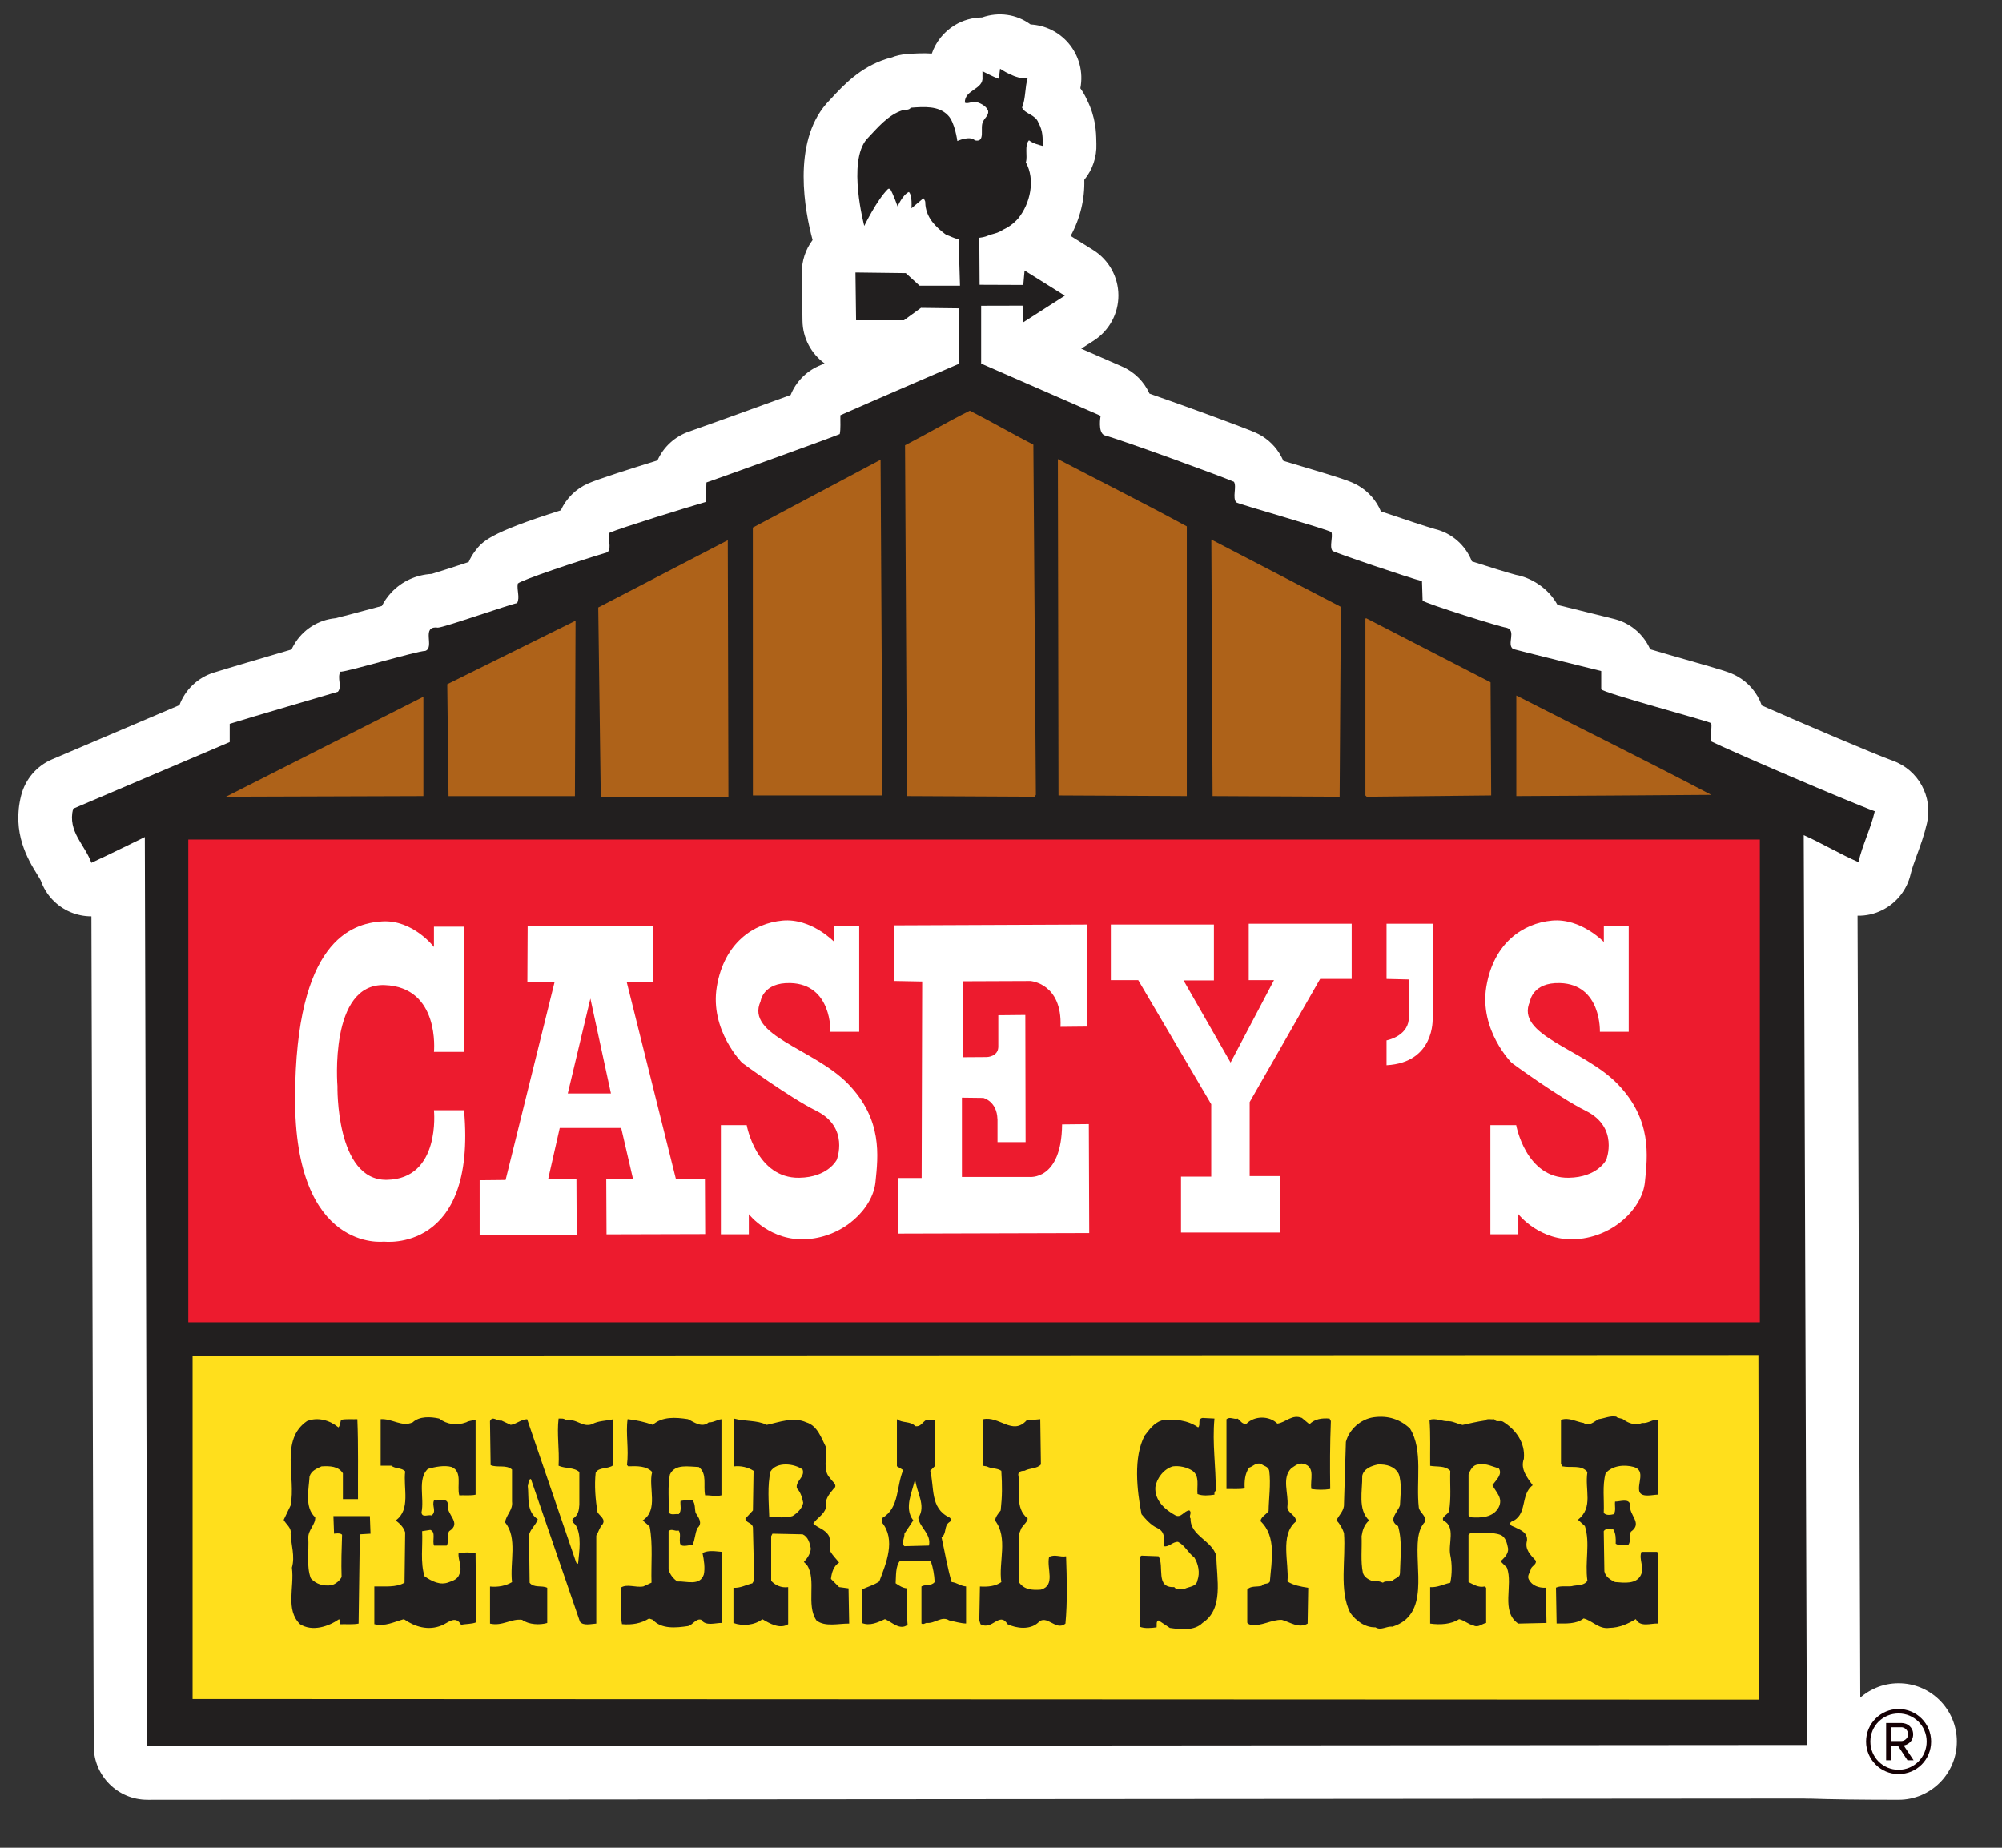
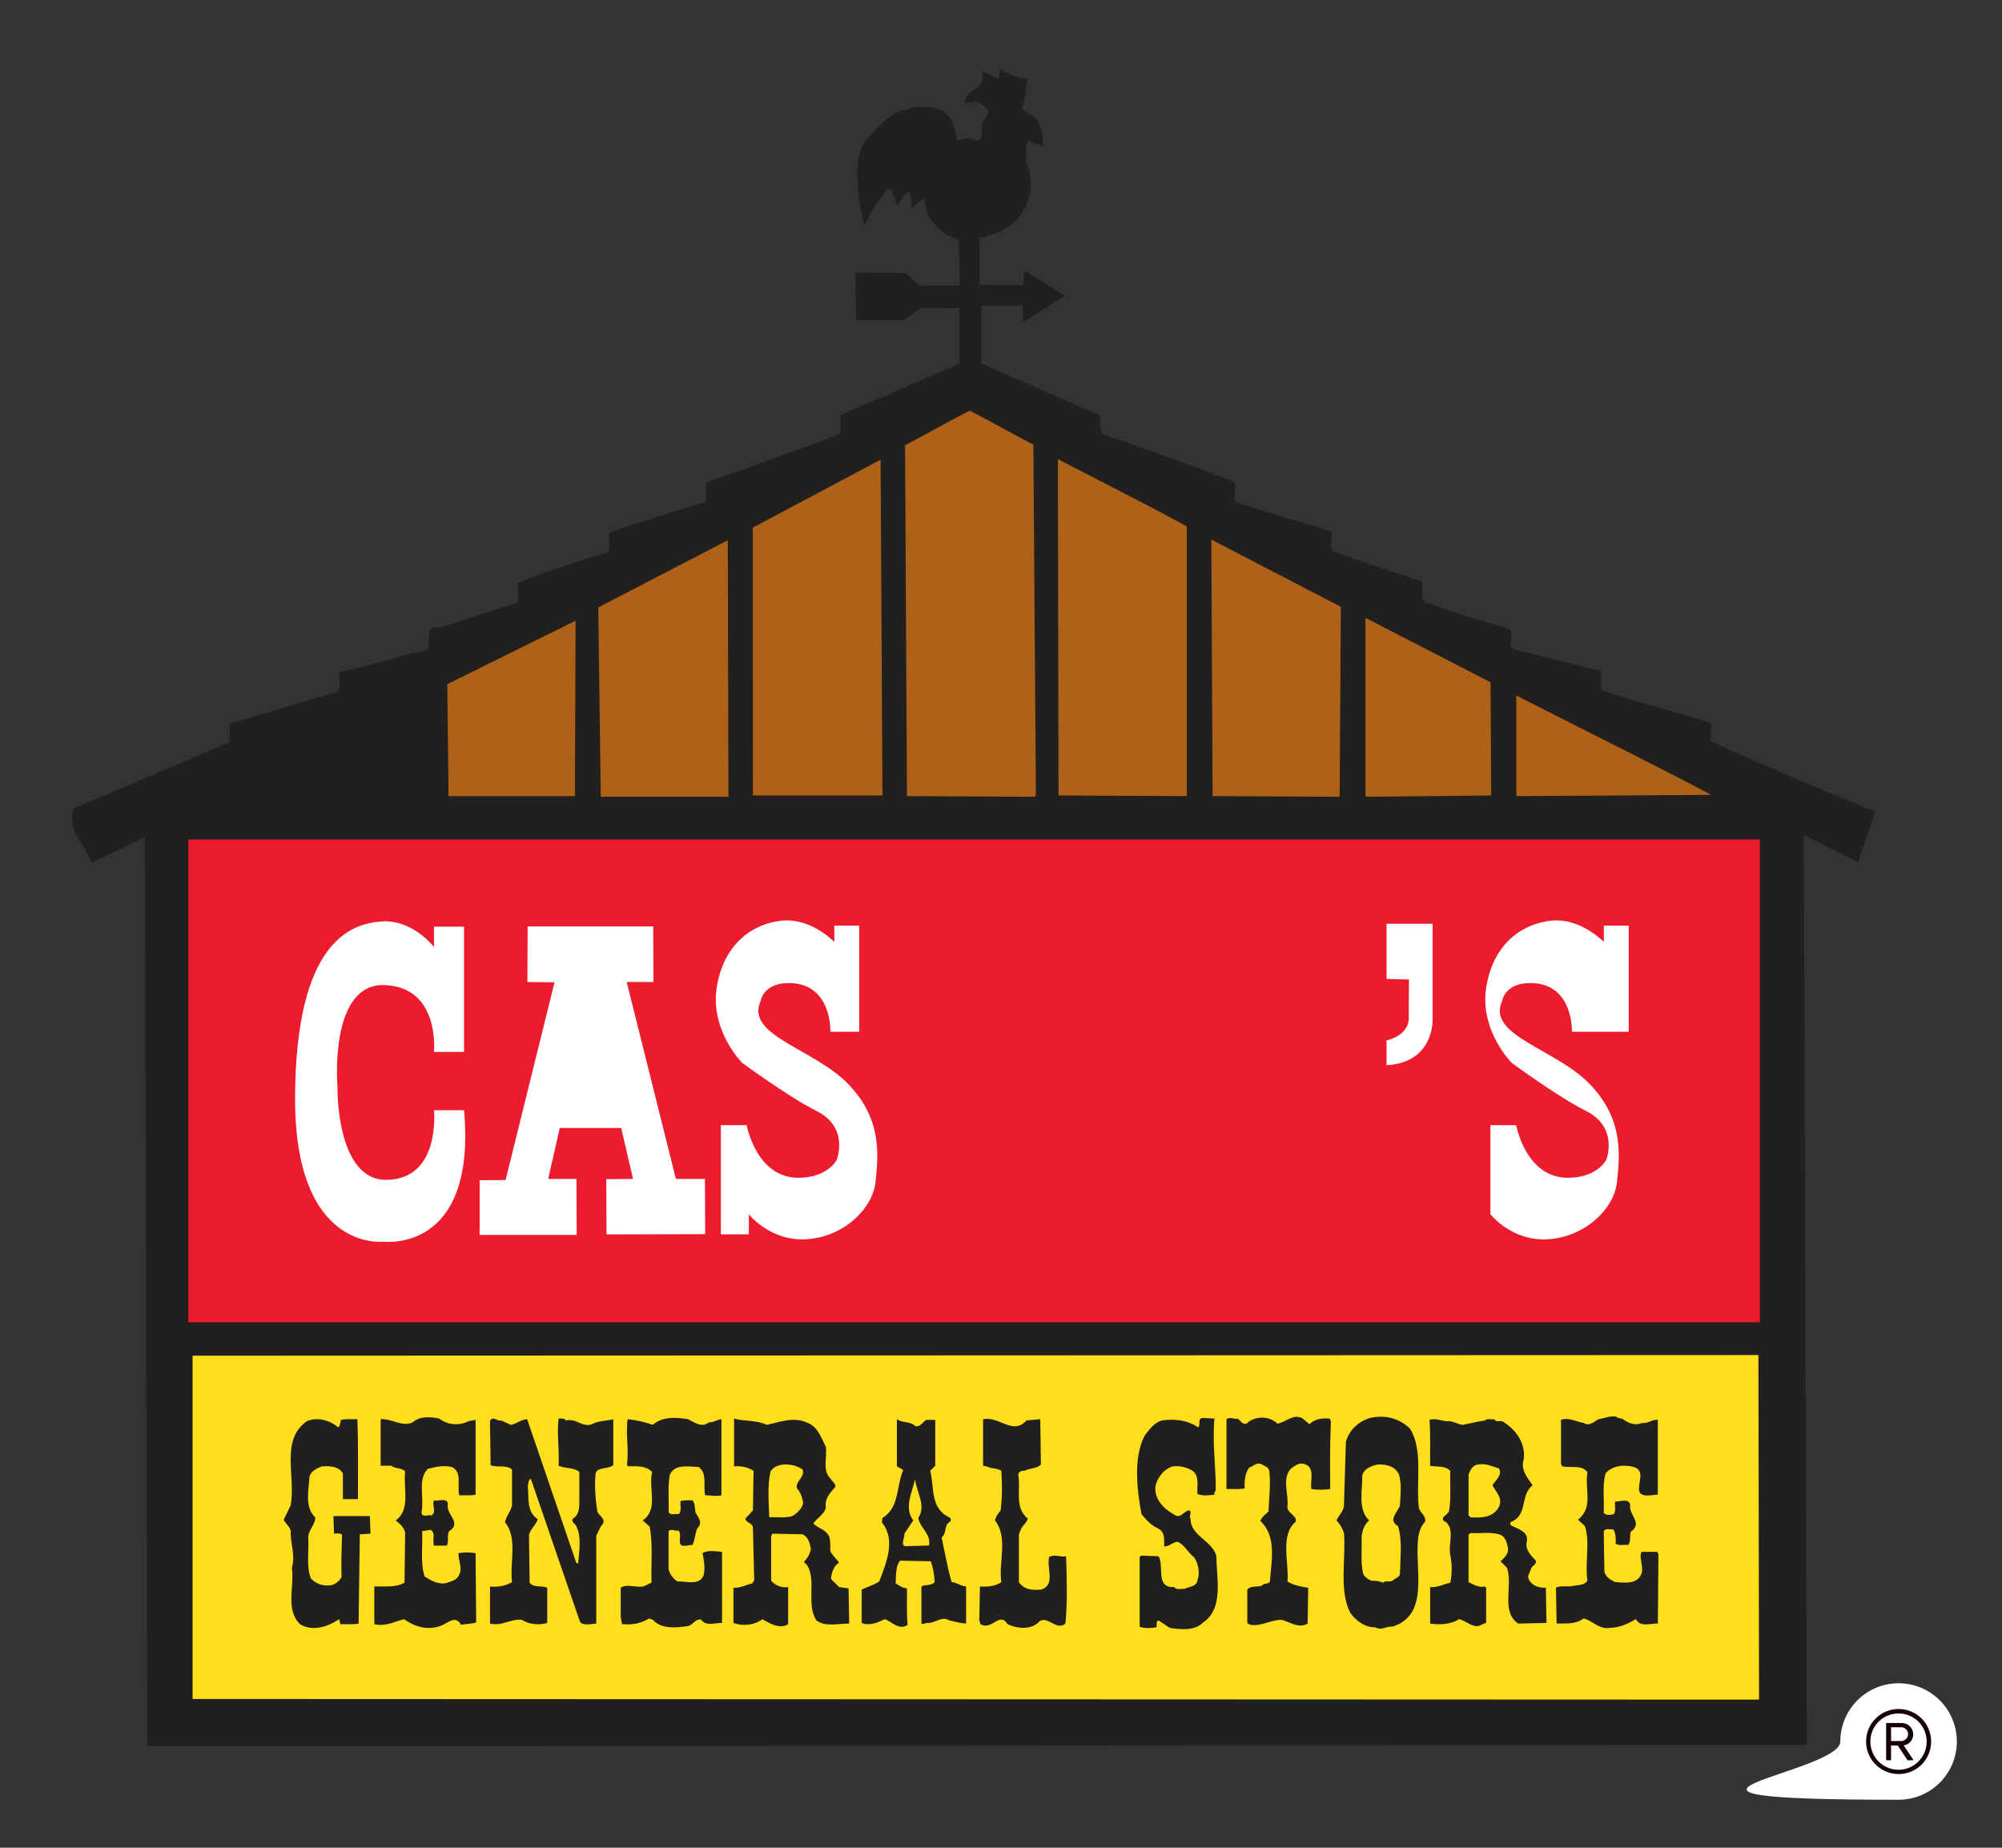
<svg xmlns="http://www.w3.org/2000/svg" id="svg11338" viewBox="0 0 598 552">
  <rect x="0" y="0" width="598" height="552" fill="#333333" stroke="none" />
  <defs>
    <style>
      .cls-1 {
        fill: #ae6219;
      }

      .cls-1, .cls-2, .cls-3, .cls-4, .cls-5, .cls-6 {
        stroke-width: 0px;
      }

      .cls-2 {
        fill: #ffdf1c;
      }

      .cls-3 {
        fill: #150004;
      }

      .cls-4 {
        fill: #fff;
      }

      .cls-5 {
        fill: #221f1f;
      }

      .cls-6 {
        fill: #ed1b2e;
      }
    </style>
  </defs>
  <g id="layer1">
    <g id="g11488">
      <g id="Layer_2" data-name="Layer 2">
        <g id="g11429">
          <path id="path11345" class="cls-4" d="m584.51,520.26c0,9.61-7.79,17.4-17.4,17.4-90.71,0-17.4-7.79-17.4-17.4s7.79-17.4,17.4-17.4,17.4,7.79,17.4,17.4Z" />
          <g id="g11423">
            <g id="g11349">
-               <path id="path11347" class="cls-4" d="m44.21,537.66h-.2c-8.82,0-15.98-7.14-16.01-15.96l-.69-247.95h-.02c-2.14,0-4.27-.43-6.28-1.28-4.14-1.76-7.34-5.18-8.83-9.43-.11-.24-.69-1.19-1.12-1.89-2.65-4.31-7.57-12.34-4.74-23.5,1.23-4.85,4.65-8.84,9.25-10.8l38.03-16.19c1.69-4.56,5.41-8.21,10.24-9.72,4.42-1.38,15.19-4.55,23.24-6.91.21-.46.45-.92.72-1.38,2.67-4.64,7.35-7.48,12.38-7.96,1.84-.42,6.23-1.61,9.24-2.42,1.74-.47,3.27-.88,4.65-1.25.68-1.34,1.59-2.69,2.79-3.98,3.13-3.36,7.4-5.32,12.11-5.59,2.48-.74,7.49-2.38,10.7-3.44.1-.03.21-.07.31-.1.51-1.16,1.15-2.26,1.92-3.27,2.17-2.85,4.08-5.37,25.6-12.17,1.63-3.57,4.51-6.42,8.11-8.01,3.1-1.37,13-4.51,20.77-6.91,1.81-4.06,5.23-7.18,9.44-8.62,2.61-.89,19.66-7.03,30.34-10.93,1.56-3.87,4.57-6.99,8.39-8.67.55-.24,1.13-.5,1.74-.77-3.94-2.87-6.53-7.5-6.59-12.74l-.19-14.28c-.05-3.54,1.08-7,3.21-9.83-.01-.05-.03-.1-.04-.15-2.2-8.23-6.2-28.65,4.13-40.55.14-.17.29-.33.44-.49l1.06-1.13c3.61-3.9,8.55-9.24,16.38-11.76.13-.04.26-.08.39-.12.37-.11.74-.2,1.08-.28,1.51-.6,3.11-.96,4.73-1.08,2.26-.16,4.92-.32,7.44-.14,1.22-3.55,3.66-6.56,6.88-8.5,2.46-1.48,5.26-2.27,8.13-2.29,4.91-1.72,10.24-1.02,14.49,2.09,4.37.23,8.45,2.24,11.3,5.56,3.2,3.72,4.51,8.7,3.57,13.51.73,1,1.41,2.15,1.98,3.44,2.66,5.29,2.75,9.84,2.79,12.34l.02.8c.15,3.91-1.13,7.73-3.61,10.76.17,5.71-1.23,11.58-4.08,16.77l6.75,4.22c4.65,2.91,7.49,8,7.52,13.49.03,5.49-2.76,10.61-7.38,13.57l-3.73,2.39,12.21,5.34c3.74,1.64,6.59,4.57,8.18,8.09,11.27,3.91,28.17,10.13,31.59,11.62,2.95,1.28,5.44,3.41,7.16,6.13.5.78.91,1.57,1.25,2.34.76.23,1.5.45,2.2.66,15.74,4.69,17.82,5.38,20.17,6.74,3.03,1.76,5.4,4.46,6.75,7.69,6.32,2.16,14.26,4.78,16.1,5.27,5.18,1.24,9.23,4.92,11.08,9.67,5.09,1.65,11.06,3.49,13.11,4.02.33.06.65.13.98.21,3.63.89,8.66,3.58,11.49,8.78,3.66.91,7.67,1.9,10.53,2.61,3.3.82,5.85,1.45,6.49,1.61,4.87,1.25,8.73,4.65,10.66,9.03,3.7,1.1,7.9,2.3,10.81,3.13,11.64,3.33,12.99,3.74,15.08,4.88,3.49,1.9,6.15,5.04,7.46,8.79,12.07,5.32,33.49,14.47,39.15,16.51,7.63,2.75,12,10.77,10.17,18.67-.84,3.6-1.99,6.75-3.01,9.52-.79,2.17-1.49,4.04-1.87,5.7-1.08,4.64-4.17,8.56-8.43,10.7-2.33,1.17-4.8,1.74-7.42,1.69.23,66.29.86,244.45.86,247.72,0,8.84-7.16,16-15.99,16.01l-495.52.38Zm13.71-294.04c.87,1.98,1.34,4.14,1.34,6.37l.71,255.64,463.68-.35c-.19-57.99-.88-253.45-.89-255.75,0-1.73.27-3.42.79-5.03-9.12-3.94-17.18-7.52-19.56-8.7-3.18-1.59-5.74-4.2-7.28-7.41-.61-.17-1.21-.35-1.8-.51-4.74-1.36-10.03-2.87-14.16-4.13-7.68-2.34-13.36-4.06-16.61-10.32-8.18-2.03-14.7-3.65-16.46-4.14-1.55-.43-3.03-1.1-4.39-1.97-1.91-1.23-4.45-3.38-6.17-6.82-1.39-.43-2.95-.92-4.73-1.49-13.54-4.31-15.82-5.32-18.79-8.29-1.41-1.42-2.55-3.08-3.35-4.92-1.89-.62-3.7-1.23-5.16-1.73-15-5.07-16.92-5.73-20.16-10.28-.61-.85-1.14-1.76-1.58-2.7-2.42-.73-4.95-1.48-6.94-2.07-15.31-4.55-15.9-4.73-19.12-8.35-1.5-1.7-2.51-3.47-3.2-5.19-9.95-3.68-25.41-9.21-28.45-10.04-.71-.2-1.41-.44-2.1-.74-4.3-1.85-7.49-5.17-9.3-9.39l-24.49-10.7c-5.01,2.16-15.25,6.58-23.86,10.33-1.48,4.2-4.64,7.6-8.73,9.37-2.47,1.07-20.16,7.46-31.51,11.53-1.79,4.49-5.57,8.03-10.4,9.44-4.38,1.28-12.64,3.83-18.92,5.85-.6,1.29-1.34,2.51-2.22,3.64-2.05,2.64-4.88,4.57-8.08,5.52-4.6,1.36-11.35,3.57-16.55,5.37-.19.5-.41,1-.65,1.5-2.15,4.43-6.23,7.62-11.04,8.65-1.32.38-5.23,1.67-8.13,2.62-3.01.99-5.46,1.79-7.48,2.44-2.81,5.7-7.88,7.97-9.9,8.68-1.17.41-2.39.68-3.62.81-1.89.39-7.49,1.9-10.92,2.83-.87.24-1.7.46-2.46.66-.61,1.13-1.38,2.26-2.35,3.36-1.98,2.26-4.56,3.91-7.44,4.77-1.2.36-3.91,1.15-7.32,2.15-4.45,1.3-10.15,2.98-15.14,4.46-1.68,3.51-4.58,6.28-8.16,7.8l-16.96,7.22Zm99.69-47.76c-.43.09-.87.15-1.31.21.26-.03.71-.08,1.31-.21Z" />
-             </g>
+               </g>
            <path id="path11351" class="cls-5" d="m306.98,23.32c-.85,2.58-.56,6.11-1.69,8.83.94,1.97,3.99,2.02,4.89,4.51,1.45,2.63,1.22,4.51,1.32,6.95-1.27-.33-2.91-.75-4.14-1.69-1.45,1.55-.33,4.74-.94,6.58,2.91,5.21,1.32,12.3-2.25,16.72-1.22,1.41-2.82,2.63-4.51,3.38-1.36.91-2.2,1.07-3.76,1.5-1.13.41-1.63.74-3.38.94l.09,14.04,13.05.05.38-4.32,12.02,7.52-12.54,8.03-.07-5.05-12.38.03v17.28l35.69,15.59s-.94,4.93,1.13,5.82c5.31,1.45,34.47,12.07,38.69,13.9.91,1.44-.54,4.74.69,6.14.41.46,26.64,7.86,28.43,8.89.49,1.62-.65,4.27.29,5.59.31.44,23.42,8.26,26.76,9.06l.19,5.82c.89.89,23.66,8.03,24.98,8.07,3.24.8-.04,5.02,2.07,6.39,2.87.8,24.28,6.06,26.3,6.58v5.44c.47,1.08,31.33,9.3,32.87,10.14.28,1.93-.57,3.62,0,5.45,5.07,2.53,40.76,17.94,48.84,20.85-1.22,5.26-3.66,9.96-4.88,15.21-5.55-2.44-10.81-5.59-16.34-8.07,0,0,.94,267.85.94,271.8l-495.51.38h-.19l-.75-271.61s-11.74,5.78-15.97,7.7c-1.88-5.36-7.18-9.3-5.45-16.16,6.62-2.82,46.77-19.91,46.77-19.91v-5.45c6.62-2.07,28.22-8.36,32.31-9.58,1.36-1.55-.33-4.13.75-6.01.94.38,22.92-6.2,25.36-6.2,2.96-1.03-1.45-7.61,3.76-6.95,1.69,0,22.07-7.14,23.67-7.32.89-1.83-.14-3.76.19-5.82.75-.99,18.78-7,26.86-9.39,1.32-1.69-.19-3.9.57-5.82,3.19-1.41,22.45-7.37,28.74-9.2l.19-5.82c3.71-1.27,37.33-13.38,39.82-14.46.33-1.55.14-3.76.19-5.63,11.51-5.07,35.5-15.4,35.5-15.4v-16.53l-11.43-.14-5.1,3.71h-14.28l-.19-14.28,15.03.19,4.13,3.76h12.07l-.42-13.9c-1.45-.23-2.49-.94-3.76-1.32-3.29-2.49-6.06-5.26-6.2-9.58.09-.56-.56-1.32-.56-1.32l-3.57,3s.33-3.76-.75-4.88c-1.88.8-3.38,4.32-3.38,4.32,0,0-1.27-3.66-2.25-5.26h-.57c-3.38,3.29-7.14,11.08-7.14,11.08,0,0-5.12-19.16.75-25.92,3.19-3.38,6.34-7.23,10.71-8.64.8-.24,1.88.09,2.44-.75,3.9-.28,8.26-.66,11.08,2.25,2.11,2.07,2.82,7.7,2.82,7.7,0,0,3.76-1.74,5.26-.19,3.33.7,1.36-3.85,2.44-5.63.42-1.08,1.74-1.83,1.5-3.19-.56-1.45-2.07-2.16-3.38-2.63-1.36-.33-2.63.66-3.57.19-.14-3.95,5.68-3.9,5.26-7.7v-1.69s3.19,1.69,4.88,2.25l.38-3s4.87,3.38,8.26,2.82h0Z" />
            <path id="path11353" class="cls-1" d="m308.67,132.83l.75,104.63-.38.56-38.13-.19-.57-104.81c6.48-3.33,12.82-7.09,19.35-10.33,6.53,3.33,12.49,6.81,18.97,10.14Z" />
            <path id="path11355" class="cls-1" d="m354.5,157.25v80.58l-38.32-.19-.19-100.49c12.82,6.71,25.92,13.24,38.51,20.1Z" />
            <path id="polygon11357" class="cls-1" d="m224.89,237.64l-.02-80.03,38.16-20.27.56,100.3h-38.7Z" />
            <path id="polygon11359" class="cls-1" d="m362.2,237.83l-.37-76.64,38.69,20.1-.37,56.73-37.94-.19Z" />
            <path id="polygon11361" class="cls-1" d="m178.69,181.48l38.7-20.1.19,76.64h-38.13l-.75-56.54Z" />
            <path id="path11363" class="cls-1" d="m445.23,203.83l.19,33.81-37.19.38-.38-.38v-52.78l.19-.19c12.4,6.39,24.8,12.77,37.19,19.16h0Z" />
            <path id="polygon11365" class="cls-1" d="m133.6,204.4l38.32-18.97-.19,52.41h-37.75l-.38-33.43Z" />
            <path id="path11367" class="cls-1" d="m511.16,237.46c-.42.05-58.23.37-58.23.37v-30.05c19.53,10,38.65,19.35,58.23,29.68Z" />
-             <path id="polygon11369" class="cls-1" d="m67.49,238.02l58.98-29.87v29.68l-58.98.19Z" />
            <path id="polygon11371" class="cls-2" d="m525.43,507.75l-467.9-.19v-102.56l467.71-.19.19,102.75v.19Z" />
            <path id="path11373" class="cls-5" d="m482.79,423.22c.47.61,1.6.33,2.25.94,1.5,1.08,3.61,1.79,5.45.94,1.78.23,3.14-1.17,4.7-.94v22.35c-1.7.05-4.56.89-5.45-.75-.85-2.39,1.97-6.39-1.69-7.51-2.91-.8-6.48-.42-8.45,1.88-1.03,3.62-.38,7.89-.56,11.83.7.85,2.11.61,3,.38.71-1.04.23-2.49.38-3.76,1.41.05,4.18-1.08,4.51.94-.51,3.15,3.94,5.45.19,8.08-.37,1.27.05,2.86-.75,3.94-1.27-.14-2.72.33-3.76-.37.05-1.55.05-3.1-.75-4.32-.94.19-2.2-.47-2.82.56l.19,12.02c.33,1.64,1.79,2.53,3.19,3.19,2.72.23,6.34.7,7.7-2.07,1.17-2.3-.7-4.74.19-6.95h4.7l.37.75-.18,20.66c-2.12-.09-5.26,1.22-6.58-1.32-2.4,1.45-4.93,2.58-7.89,2.63-3.14.47-5.03-2.16-7.7-2.82-2.21,1.74-5.4,1.5-8.07,1.5l-.19-10.71c1.51-.75,3.85-.09,5.26-.56,1.51-.23,3.29-.14,4.13-1.5-.8-5.68.89-11.22-.75-16.34l-2.07-1.88c4.7-3.76,1.97-8.78,2.82-14.27-1.88-2.25-4.79-1.13-7.52-1.69l-.37-.75v-13.15c2.49-.8,4.51.61,6.76.94,1.7,1.18,3.15-.47,4.51-1.13,1.74-.23,3.29-1.08,5.27-.75h0Z" />
            <path id="path11375" class="cls-5" d="m139.24,424.92c.85-.52,1.88-.52,2.82-.75v22.35c-1.36.33-3.24.14-4.88.19-.75-2.82,1.03-7-2.25-8.45-2.25-.61-4.93-.05-7.14.56-3.15,3.05-.99,8.73-1.88,12.96.09,1.74,2.02.61,3,.94,1.64-1.17-.05-3,.75-4.51,1.36.38,3.95-.94,4.13,1.13-.75,3.05,4.37,5.54.38,8.08-.8,1.22.05,3.1-.75,4.32h-3.76c-.66-1.45.66-4.04-1.13-4.7l-2.44.38c.23,4.27-.61,9.49.75,13.52,2.11,1.41,4.65,2.82,7.33,1.69,1.17-.38,2.58-.94,3-2.25,1.08-2.11-.42-4.37-.19-6.39,1.78-.28,3.29-.28,5.07,0l.19,20.66c-1.36.56-3,.42-4.51.75-1.69-3-3.9-.56-5.82.19-3.99,1.64-7.98.42-11.27-1.88-3.05.85-5.59,2.25-8.83,1.5v-11.27c3.1-.09,6.48.38,9.02-1.13l.19-15.03c-.47-1.55-1.5-2.53-2.82-3.57,4.55-3.24,2.21-9.63,2.82-14.65-1.13-1.17-2.91-.7-4.13-1.69h-3.19v-13.9c3.43-.23,6.34,2.44,9.58.94,2.02-1.88,5.35-1.69,7.89-1.13,2.35,1.79,5.26,2.16,8.08,1.13h0Z" />
            <path id="path11377" class="cls-5" d="m211.74,424.92c1.41.04,2.44-.8,3.76-.94v22.73c-1.69.42-3.29-.05-4.88,0-.61-3.06.7-6.39-1.88-8.45-3-.09-7.14-1.03-8.64,2.25-.7,3.52-.23,7.51-.38,11.27.66,1.03,2.02.37,3,.56,1.03-.99.38-2.87.56-3.95,1.27-.23,2.16-.19,3.57-.19.89,1.03.61,2.49.94,3.76.89,1.41,2.16,3.01.56,4.51-.8,1.6-.7,3.48-1.5,5.07-1.13-.05-3.85,1.08-3.76-.94-.14-1.13.33-2.49-.38-3.38-1.13.33-2.11-.7-3,.19v11.46c.38,1.41,1.32,2.72,2.63,3.57,2.63-.14,6.76,1.45,7.89-2.07.42-1.88.05-4.37-.38-6.39,1.6-.98,3.99-.52,5.82-.38v21.23c-1.97-.05-4.84,1.08-6.2-.94-1.55-.51-2.54,1.55-3.95,1.88-3.52.52-7.94.99-10.52-1.88l-1.13-.38c-2.35,1.46-5.03,1.97-8.08,1.69l-.38-2.25v-8.64c1.88-1.27,4.41.05,6.76-.38l2.44-1.13c-.19-5.36.47-11.51-.56-16.72-.66-.75-1.5-1.32-2.07-1.88,4.84-3.19,1.6-9.77,2.82-14.46-1.69-1.83-4.51-1.79-7.14-1.69l-.38-.38c.61-4.79-.42-9.39.19-13.71,2.63.28,5.12.85,7.51,1.69,2.91-2.53,6.76-2.25,10.52-1.69,1.83.9,4.18,2.73,6.2.95h0Z" />
            <path id="path11379" class="cls-5" d="m381.55,425.29c2.54-.33,4.37-2.91,7.33-1.69l2.26,1.88c1.59-1.6,3.71-1.88,6.01-1.69l.38.75c-.28,7.14-.28,13.48-.19,20.29-1.78.28-3.85.28-5.63,0-.47-2.63,1.32-6.53-2.25-7.51-1.6-.42-2.63.61-3.76,1.32-2.91,2.96-.75,7.51-1.13,11.27-.37,2.07,3,2.82,2.44,4.7-4.74,3.99-1.93,12.26-2.44,17.84,1.83,1.17,4.04,1.55,6.2,1.88l-.18,10.71c-2.68,1.55-5.26-.47-7.7-1.13-3.15-.09-6.11,2.02-9.39,1.5-.33-.24-.89-.24-.94-.75v-9.77c.94-1.22,2.86-.75,4.32-1.13.56-.98,2.02-.33,2.44-1.32.47-6.1,2.07-13.43-2.82-18.03.28-1.41,1.6-1.83,2.44-3,.04-3.52.7-8.03.19-12.02-.33-1.36-1.51-1.32-2.44-2.07-1.55-.47-2.39.75-3.57,1.13-1.27,1.74-1.45,4.13-1.32,6.2-1.45.33-3.62.14-5.45.19v-20.85c1.04-.89,2.16.14,3.38-.19.8.66,1.41,1.83,2.63,1.5,2.4-2.4,6.81-2.4,9.2,0h0Z" />
            <path id="path11381" class="cls-5" d="m421.18,426.79c3.99,6.43,1.73,15.78,2.63,23.67.42,1.6,2.16,2.21,1.88,4.13-1.27,1.32-1.79,2.96-2.07,4.7-1.17,9.49,3.62,23.06-7.7,26.67-1.78-.24-3.38,1.27-5.07.19-3.15.09-5.87-2.02-7.52-4.32-3.43-6.76-1.27-15.92-1.88-23.86-.47-1.36-1.22-2.77-2.25-3.76.75-1.64,2.35-2.91,2.25-4.88l.57-18.6c1.03-3.76,4.41-6.76,8.26-7.33,4.37-.61,7.94.61,10.9,3.38h0Z" />
            <path id="path11383" class="cls-5" d="m362.76,423.79c-.7,7.51.47,14.32.38,21.6-.47.23-.38.7-.38,1.13-1.6.24-3.62.42-5.07-.19-.23-2.44.71-5.35-1.5-6.95-1.69-1.08-3.85-1.55-5.82-1.32-2.68.7-4.89,3.57-5.26,6.2-.28,3.95,2.87,6.76,6.01,8.45,1.69.85,2.58-1.41,4.13-1.5.94.7-.28,1.64.38,2.44-.14,5.21,6.58,6.57,7.7,11.27.05,6.76,2.3,15.68-4.13,19.91-2.44,2.44-6.58,1.97-9.77,1.5l-3.38-2.25c-.8.28-.47,1.32-.57,2.07-1.6.23-3.62.42-5.07-.19v-20.85l.57-.38,5.07.19c1.83,2.96-1.08,9.53,4.69,9.2.66,1.03,2.02.38,3.01.57,1.36-.75,3.62-.57,3.94-2.63.8-2.25.24-4.84-.94-6.76-1.98-1.55-2.87-3.71-4.89-4.69-1.6-.05-2.68,1.6-4.13,1.32-.05-2.07.42-4.32-2.07-5.45-1.93-.89-3.38-2.58-4.69-4.13-1.36-7.14-2.49-16.95.94-23.48,1.41-1.78,2.72-3.76,5.07-4.51,3.9-.57,7.84-.09,10.9,2.06.89-.75-.33-2.53,1.32-2.82l3.57.18Z" />
            <path id="path11385" class="cls-5" d="m152.58,425.67c1.74-.28,3.05-1.64,4.88-1.69,4.88,14.28,9.77,28.55,14.65,42.82l.56.38c.33-3.66,1.17-8.45-.75-11.64-.52-.52-1.36-1.13-.75-1.88,1.55-.99,1.78-2.53,1.88-4.13v-9.77c-1.55-1.45-4.23-.99-6.2-1.88.28-5.03-.56-9.39,0-14.09.8,0,1.74-.14,2.25.57,3.05-.75,4.79,2.16,7.7,1.13,1.88-1.08,4.27-.99,6.39-1.5v13.71c-1.55,1.27-4.27.47-5.26,2.25-.42,3.76-.09,8.08.56,11.83.66,1.13,2.49,2.02,1.5,3.57-.94.99-1.17,2.25-1.88,3.38v26.3c-1.5.09-3.9.75-4.88-.57-4.88-14.23-9.77-28.41-14.65-42.64-.89.14-.61,1.36-.94,2.07.42,3.34-.52,7.7,3,9.96-.61,1.83-2.16,2.82-2.63,4.7l.19,14.28c1.27,1.64,3.62.7,5.26,1.5v10.52c-2.21.66-5.49.52-7.51-.94-3.29-.42-5.87,1.97-9.58,1.13v-11.08c2.44.23,4.65-.19,6.57-1.31-.7-5.97,1.74-13.2-2.07-17.85.28-2.25,2.4-3.71,2.07-6.2v-9.58c-1.69-1.55-4.41-.47-6.39-1.32l-.19-13.15c.75-1.74,2.16.14,3.38-.19l2.82,1.31Z" />
            <path id="path11387" class="cls-5" d="m229.03,425.67c3.71-.8,7.98-2.49,11.83-.75,3.33,1.03,4.46,4.65,5.82,7.32.42,3.15-1.08,7.09,1.32,9.39.51.99,2.49,2.07.94,3.19-1.36,1.64-2.68,3.24-2.25,5.64-.56,2.02-2.72,3.05-3.76,4.69,1.36,1.36,3.62,1.69,4.7,3.76.47,1.36.38,2.96.38,4.51.66,1.22,1.74,2.25,2.63,3.38-1.69,1.08-2.21,3-2.44,4.89l2.44,2.44,2.82.38.19,10.52c-3.15-.04-7.23,1.08-9.77-.94-3.19-4.6.09-12.07-2.82-16.53l-.94-.94c.98-1.03,1.92-2.4,2.07-3.94-.28-1.69-.8-3.57-2.44-4.32l-9.02-.19-.38.75v13.34c1.22,1.32,3.01,2.16,5.07,1.88v11.08c-2.49,1.55-5.45-.19-7.7-1.5-2.3,1.79-5.87,2.16-8.64,1.13v-10.52c2.12.14,3.76-.89,5.64-1.32l.56-.94-.38-15.78c-.19-1.45-2.16-1.31-2.25-2.63l2.25-2.44.19-11.83c-1.69-1.08-3.85-1.55-5.82-1.32v-14.28c3.14.89,6.85.42,9.76,1.88h0Z" />
            <path id="path11389" class="cls-5" d="m436.96,425.67c2.16-.47,4.32-.98,6.57-1.31.7-.7,1.88-.23,2.82-.38.52,1.08,1.88.24,2.63.75,3.76,2.35,6.67,6.2,6.2,11.09-1.13,3,.99,5.59,2.63,7.89-3.85,2.91-1.36,8.97-6.39,10.89-.61.42-.23,1.17.38,1.32,1.83.94,4.56,1.6,4.32,4.32-.75,2.68,1.08,4.27,2.63,6.01.28,1.22-1.41,1.6-1.51,2.63-.28.98-1.17,1.93-.56,3,.94,1.83,3,2.54,5.07,2.44l.19,10.52-8.45.19c-5.35-3.66-1.41-11.51-3.38-16.72l-1.88-1.88c1.13-1.08,2.3-2.16,2.25-3.76-.32-1.55-.65-3.43-2.25-4.13-2.68-1.03-6.01-.37-9.02-.56l-.56.56v14.09c1.51.7,2.91,1.74,4.88,1.31l.38.38v10.52c-1.27.23-2.35,1.5-3.76.75-1.55-.33-2.77-1.55-4.32-1.88-2.4,1.55-5.64,1.74-8.64,1.32v-10.89c2.26.14,3.99-.89,6.01-1.31.56-2.53.56-5.73,0-8.26-.71-3.43,1.73-8.5-2.07-10.33-.66-1.22,1.32-1.64,1.69-2.82.7-3.76.23-8.03.38-12.02-1.55-1.64-3.95-1.13-6.01-1.5-.05-4.55.14-9.25-.19-13.71,1.83-.7,3.76.52,5.82.38,1.5.09,2.67.89,4.13,1.13h0Z" />
            <path id="path11391" class="cls-5" d="m101.11,426.42c.52-.66.52-1.5.75-2.25,1.5-.33,3.24-.14,4.88-.19.33,8.08.14,16.39.19,23.86h-4.51v-7.7c-1.36-2.16-3.9-2.21-6.39-2.07-1.45.7-3,1.22-3.57,3-.23,3.95-1.55,9.25,1.69,12.21.14,2.11-2.07,3.71-2.07,6.01.23,4.08-.61,8.59.75,12.21,1.6,1.78,3.71,2.39,6.2,2.07,1.27-.38,2.44-1.36,3-2.44-.14-4.41,0-8.29.14-12.61-.38-.7-2.39-.35-2.39-.35,0,0-.14-3.52-.19-5.26h10.89l.19,5.26-3.19.19-.37,26.67c-1.69.33-3.62.14-5.45.19-.24-.47-.05-1.08-.38-1.5-3.19,2.21-7.98,3.8-11.65,1.5-4.46-4.37-1.64-11.04-2.44-16.9.99-3.38-.23-6.76-.38-10.14.33-1.79-1.36-2.77-2.07-4.14l2.07-4.32c1.64-8.41-3.24-19.58,4.88-25.17,3.24-1.32,6.85-.24,9.39,1.87h0Z" />
            <path id="path11393" class="cls-5" d="m273.35,426.04c1.69.33,2.11-1.17,3.38-1.88h2.63v13.71l-1.5,1.5c1.27,4.88-.09,11.17,5.64,13.9.7.33.7,1.17,0,1.5-1.6,1.17-.66,3.34-2.25,4.51.99,4.46,1.74,9.02,3,13.34,1.55.14,2.72,1.22,4.32,1.31v11.08c-1.55-.04-3.38-.57-5.07-.94-2.25-1.45-4.27,1.08-6.76.75-.51.14-.94.56-1.5.19v-11.08c1.22-.7,2.96-.05,3.94-1.31-.09-2.16-.47-4.23-1.13-6.2l-9.2-.19c-1.41,1.69-1.17,4.6-1.32,6.76,1.03.7,2.07,1.41,3.38,1.51.05,4.08-.14,7.14.19,10.89-2.3,1.78-4.65-.8-6.76-1.69-2.07.94-4.51,2.16-6.95,1.13v-9.96c1.74-.84,3.62-1.31,5.26-2.44,2.02-5.4,5.07-12.44.75-17.66l.19-1.32c5.12-3,4.13-9.53,6.2-14.28l-1.88-1.13v-14.09c1.6,1.27,3.99.52,5.45,2.07h0Z" />
            <path id="path11395" class="cls-5" d="m306.6,424.35l4.13-.38.19,13.53c-1.17,1.31-3.34,1.03-4.88,1.88-.8,0-1.83.19-1.88,1.13.8,4.7-1.22,9.81,2.82,13.15-.09.98-1.27,1.88-1.88,2.82l-.75,1.88v14.28c1.55,2.3,3.99,2.44,6.58,2.25,4.46-1.31,1.64-6.29,2.44-9.77,1.78-.89,3.29.14,5.07-.19.23,6.58.42,13.62-.19,20.1-2.91,2.44-5.63-3.15-8.26-.19-2.44,2.11-6.34,1.64-9.02.38-2.44-3.94-4.55,1.97-8.08,0l-.37-1.13.19-10.14c2.35.14,4.6-.05,6.39-1.31-.89-6.01,2.12-13.2-1.88-18.41.19-1.17.94-2.07,1.69-3,.47-4.32.47-7.33.19-11.83-1.27-.89-3-.57-4.32-1.32l-1.13-.19v-13.9c4.84-1.08,8.78,4.93,12.96.38h0Z" />
            <path id="path11397" class="cls-2" d="m417.8,440.32c.98,2.77.51,6.39.37,9.39-.61,2.02-3.76,4.37-.56,6.2,1.32,4.7.66,9.3.56,14.09,0,1.22-1.36,1.41-2.06,2.07-.75.8-2.26-.05-3.01.75-1.22-.52-2.15-.61-3.38-.57-1.08-.42-2.35-1.22-2.63-2.44-.71-3.38-.23-7.28-.38-10.9.28-1.74.75-3.43,2.26-4.69-3.48-3.29-1.97-8.88-2.07-13.34.47-2.16,2.82-3,4.69-3.38,2.49-.1,5.03.51,6.2,2.82Z" />
            <path id="path11399" class="cls-2" d="m447.67,438.63c1.27,1.78-.85,3.57-1.88,5.07,1.13,2.16,3.24,3.85,1.88,6.57-1.64,3.05-5.12,3.24-8.45,3l-.56-.56v-12.21c.52-1.36,1.27-2.96,3-3,2.35-.42,4.04.66,6.01,1.13h0Z" />
            <path id="path11401" class="cls-2" d="m239.73,439c.85,2.21-2.25,3.52-1.69,5.63,1.17,1.22,1.55,2.77,1.88,4.32-.28,1.64-1.78,3.1-3.19,3.95-2.07.7-4.65.23-6.95.38-.14-4.46-.61-9.49.38-13.71,1.88-3,7.18-2.35,9.58-.56h0Z" />
            <path id="path11403" class="cls-2" d="m273.35,441.82c.33,3.9,3.43,7.98.94,11.64.47,3,3.94,4.79,3.19,8.26l-7.32.19c-1.08-.85.09-2.44,0-3.76l2.63-3.95c-2.91-3.8-.19-8.64.56-12.4h0Z" />
            <path id="rect11405" class="cls-6" d="m56.25,250.8h469.42v144.23H56.25v-144.23Z" />
-             <path id="path11407" class="cls-4" d="m297.96,334.31v6.89h8.39l-.08-37.98-8.07.08v9.24c.09,3.16-3.42,3.25-3.42,3.25l-7.18.05v-22.69l20.19-.08s9.56.68,8.99,13.69l7.99-.08-.08-30.48-57.58.24-.08,16.62,8.43.16-.16,58.7h-7.03l.08,16.62h.16l56.85-.16-.12-32.56-7.99.08c-.16,16.94-9.84,15.7-9.84,15.7h-20.08v-23.69l6.39.08s4.07.96,4.22,6.33h0Z" />
            <path id="polygon11409" class="cls-4" d="m189.08,352.19l-7.99.08.08,16.5,29.47-.08-.08-16.5h-8.67l-14.69-58.82h7.99l-.08-16.62h-37.5l-.08,16.62,8.11.08-14.62,59.06-7.75.08v16.34h28.99l-.08-16.74h-8.43l3.45-15.22h18.35l3.53,15.22Z" />
-             <path id="polygon11411" class="cls-6" d="m182.49,326.66h-12.89l6.75-28.35,6.14,28.35Z" />
            <path id="path11413" class="cls-4" d="m129.62,314.25h8.99v-37.42h-8.99v6.07s-6.3-8.23-15.54-7.63c-9.23.6-25.74,5.94-25.94,52.51-.2,46.57,26.54,43.16,26.54,43.16,0,0,27.74,3.5,23.93-39.27h-8.99s2.13,20.59-14.13,20.8c-15.26.2-14.7-27.99-14.7-27.99,0,0-2.57-30.79,14.09-30.19,16.67.6,14.74,19.95,14.74,19.95h0Z" />
            <path id="path11415" class="cls-4" d="m248.06,308.23h8.59v-31.72h-7.43v4.9s-6.86-7.19-15.5-6.39c-8.63.8-17.38,6.63-19.59,19.67-2.21,13.05,7.56,22.83,7.56,22.83,0,0,14.11,10.35,22.15,14.34,9.96,4.94,6.1,14.62,6.1,14.62,0,0-2.55,5.23-11.2,5.37-12.85.21-15.7-15.73-15.7-15.73h-7.71v32.64h8.35v-6.02s6.42,8.26,17.47,7.46c11.04-.8,19.55-9.22,20.36-17.05.8-7.83,2.15-18.6-8.08-29.24-10.24-10.64-30.86-14.52-26.25-24.76,0,0,.7-5.71,8.95-5.46,12.44.37,11.92,14.54,11.92,14.54h0Z" />
-             <path id="path11417" class="cls-4" d="m477.91,308.23h8.59v-31.72h-7.43v4.9s-6.86-7.19-15.5-6.39c-8.63.8-17.39,6.63-19.59,19.67-2.21,13.05,7.56,22.83,7.56,22.83,0,0,14.11,10.35,22.15,14.34,9.96,4.94,6.1,14.62,6.1,14.62,0,0-2.55,5.23-11.2,5.37-12.85.21-15.7-15.73-15.7-15.73h-7.71v32.64h8.35v-6.02s6.42,8.26,17.46,7.46c11.04-.8,19.55-9.22,20.35-17.05.8-7.83,2.15-18.6-8.08-29.24-10.24-10.64-30.86-14.52-26.25-24.76,0,0,.71-5.71,8.96-5.46,12.44.37,11.92,14.54,11.92,14.54h0Z" />
-             <path id="polygon11419" class="cls-4" d="m382.27,368.21v-16.86h-8.99v-22.12l21.04-36.78h9.43v-16.5h-30.75v16.86h7.55l-12.97,24.62-14.05-24.53h9.07v-16.7h-30.79v16.62h8.19l21.8,37.06v21.64h-9.03v16.7h29.51Z" />
+             <path id="path11417" class="cls-4" d="m477.91,308.23h8.59v-31.72h-7.43v4.9s-6.86-7.19-15.5-6.39c-8.63.8-17.39,6.63-19.59,19.67-2.21,13.05,7.56,22.83,7.56,22.83,0,0,14.11,10.35,22.15,14.34,9.96,4.94,6.1,14.62,6.1,14.62,0,0-2.55,5.23-11.2,5.37-12.85.21-15.7-15.73-15.7-15.73h-7.71v32.64v-6.02s6.42,8.26,17.46,7.46c11.04-.8,19.55-9.22,20.35-17.05.8-7.83,2.15-18.6-8.08-29.24-10.24-10.64-30.86-14.52-26.25-24.76,0,0,.71-5.71,8.96-5.46,12.44.37,11.92,14.54,11.92,14.54h0Z" />
            <path id="path11421" class="cls-4" d="m414.16,292.45v-16.5h13.77v28.35s.69,13.13-13.77,13.93v-7.43s6.03-1.08,6.63-6.1l.07-12.09-6.71-.16Z" />
          </g>
          <g id="g11427">
            <path id="path11425" class="cls-3" d="m567.11,529.98c-5.36,0-9.71-4.35-9.71-9.72s4.36-9.71,9.71-9.71,9.72,4.31,9.72,9.71-4.31,9.72-9.72,9.72Zm0-18.1c-4.67,0-8.43,3.71-8.43,8.39s3.76,8.43,8.43,8.43,8.39-3.8,8.39-8.43c0-4.67-3.76-8.39-8.39-8.39Zm2.66,13.98l-2.89-4.4h-2.02v4.4h-1.47v-11.14h4.54c1.88,0,3.53,1.33,3.53,3.39,0,2.48-2.2,3.3-2.84,3.3l2.98,4.45h-1.83Zm-1.83-9.86h-3.07v4.12h3.07c.96,0,2.02-.87,2.02-2.02,0-1.24-1.06-2.11-2.02-2.11Z" />
          </g>
        </g>
      </g>
    </g>
  </g>
</svg>